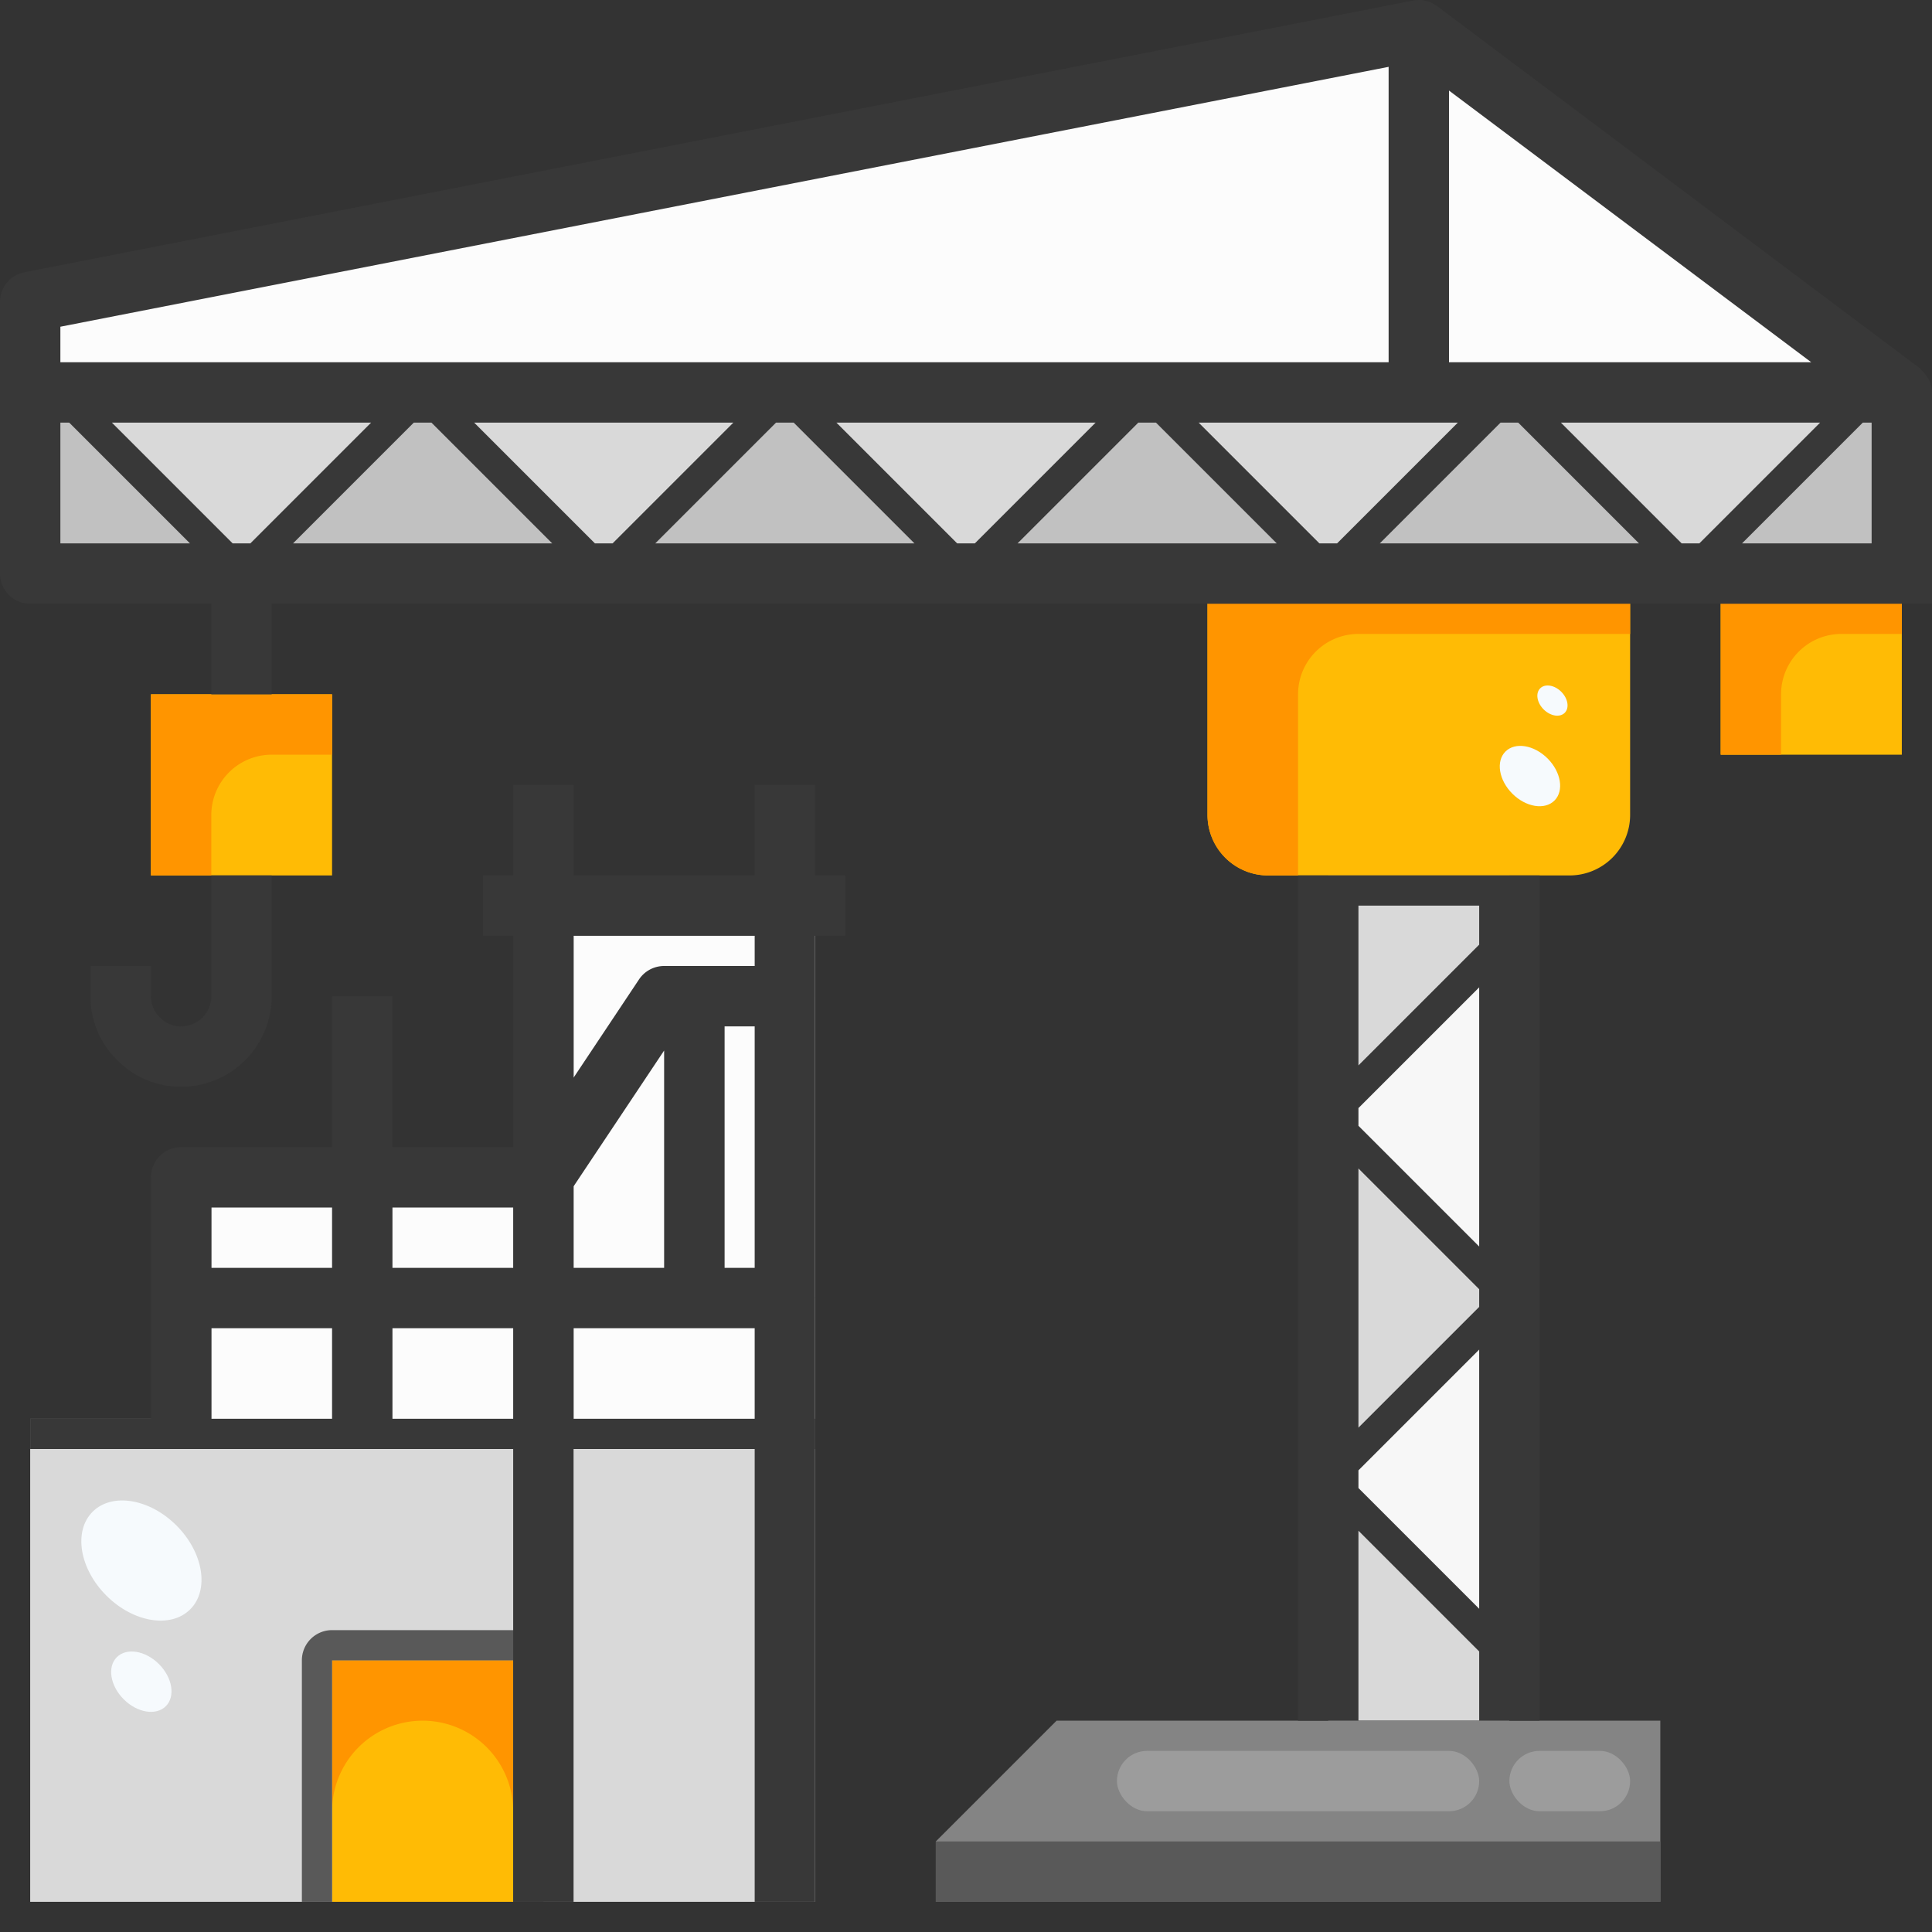
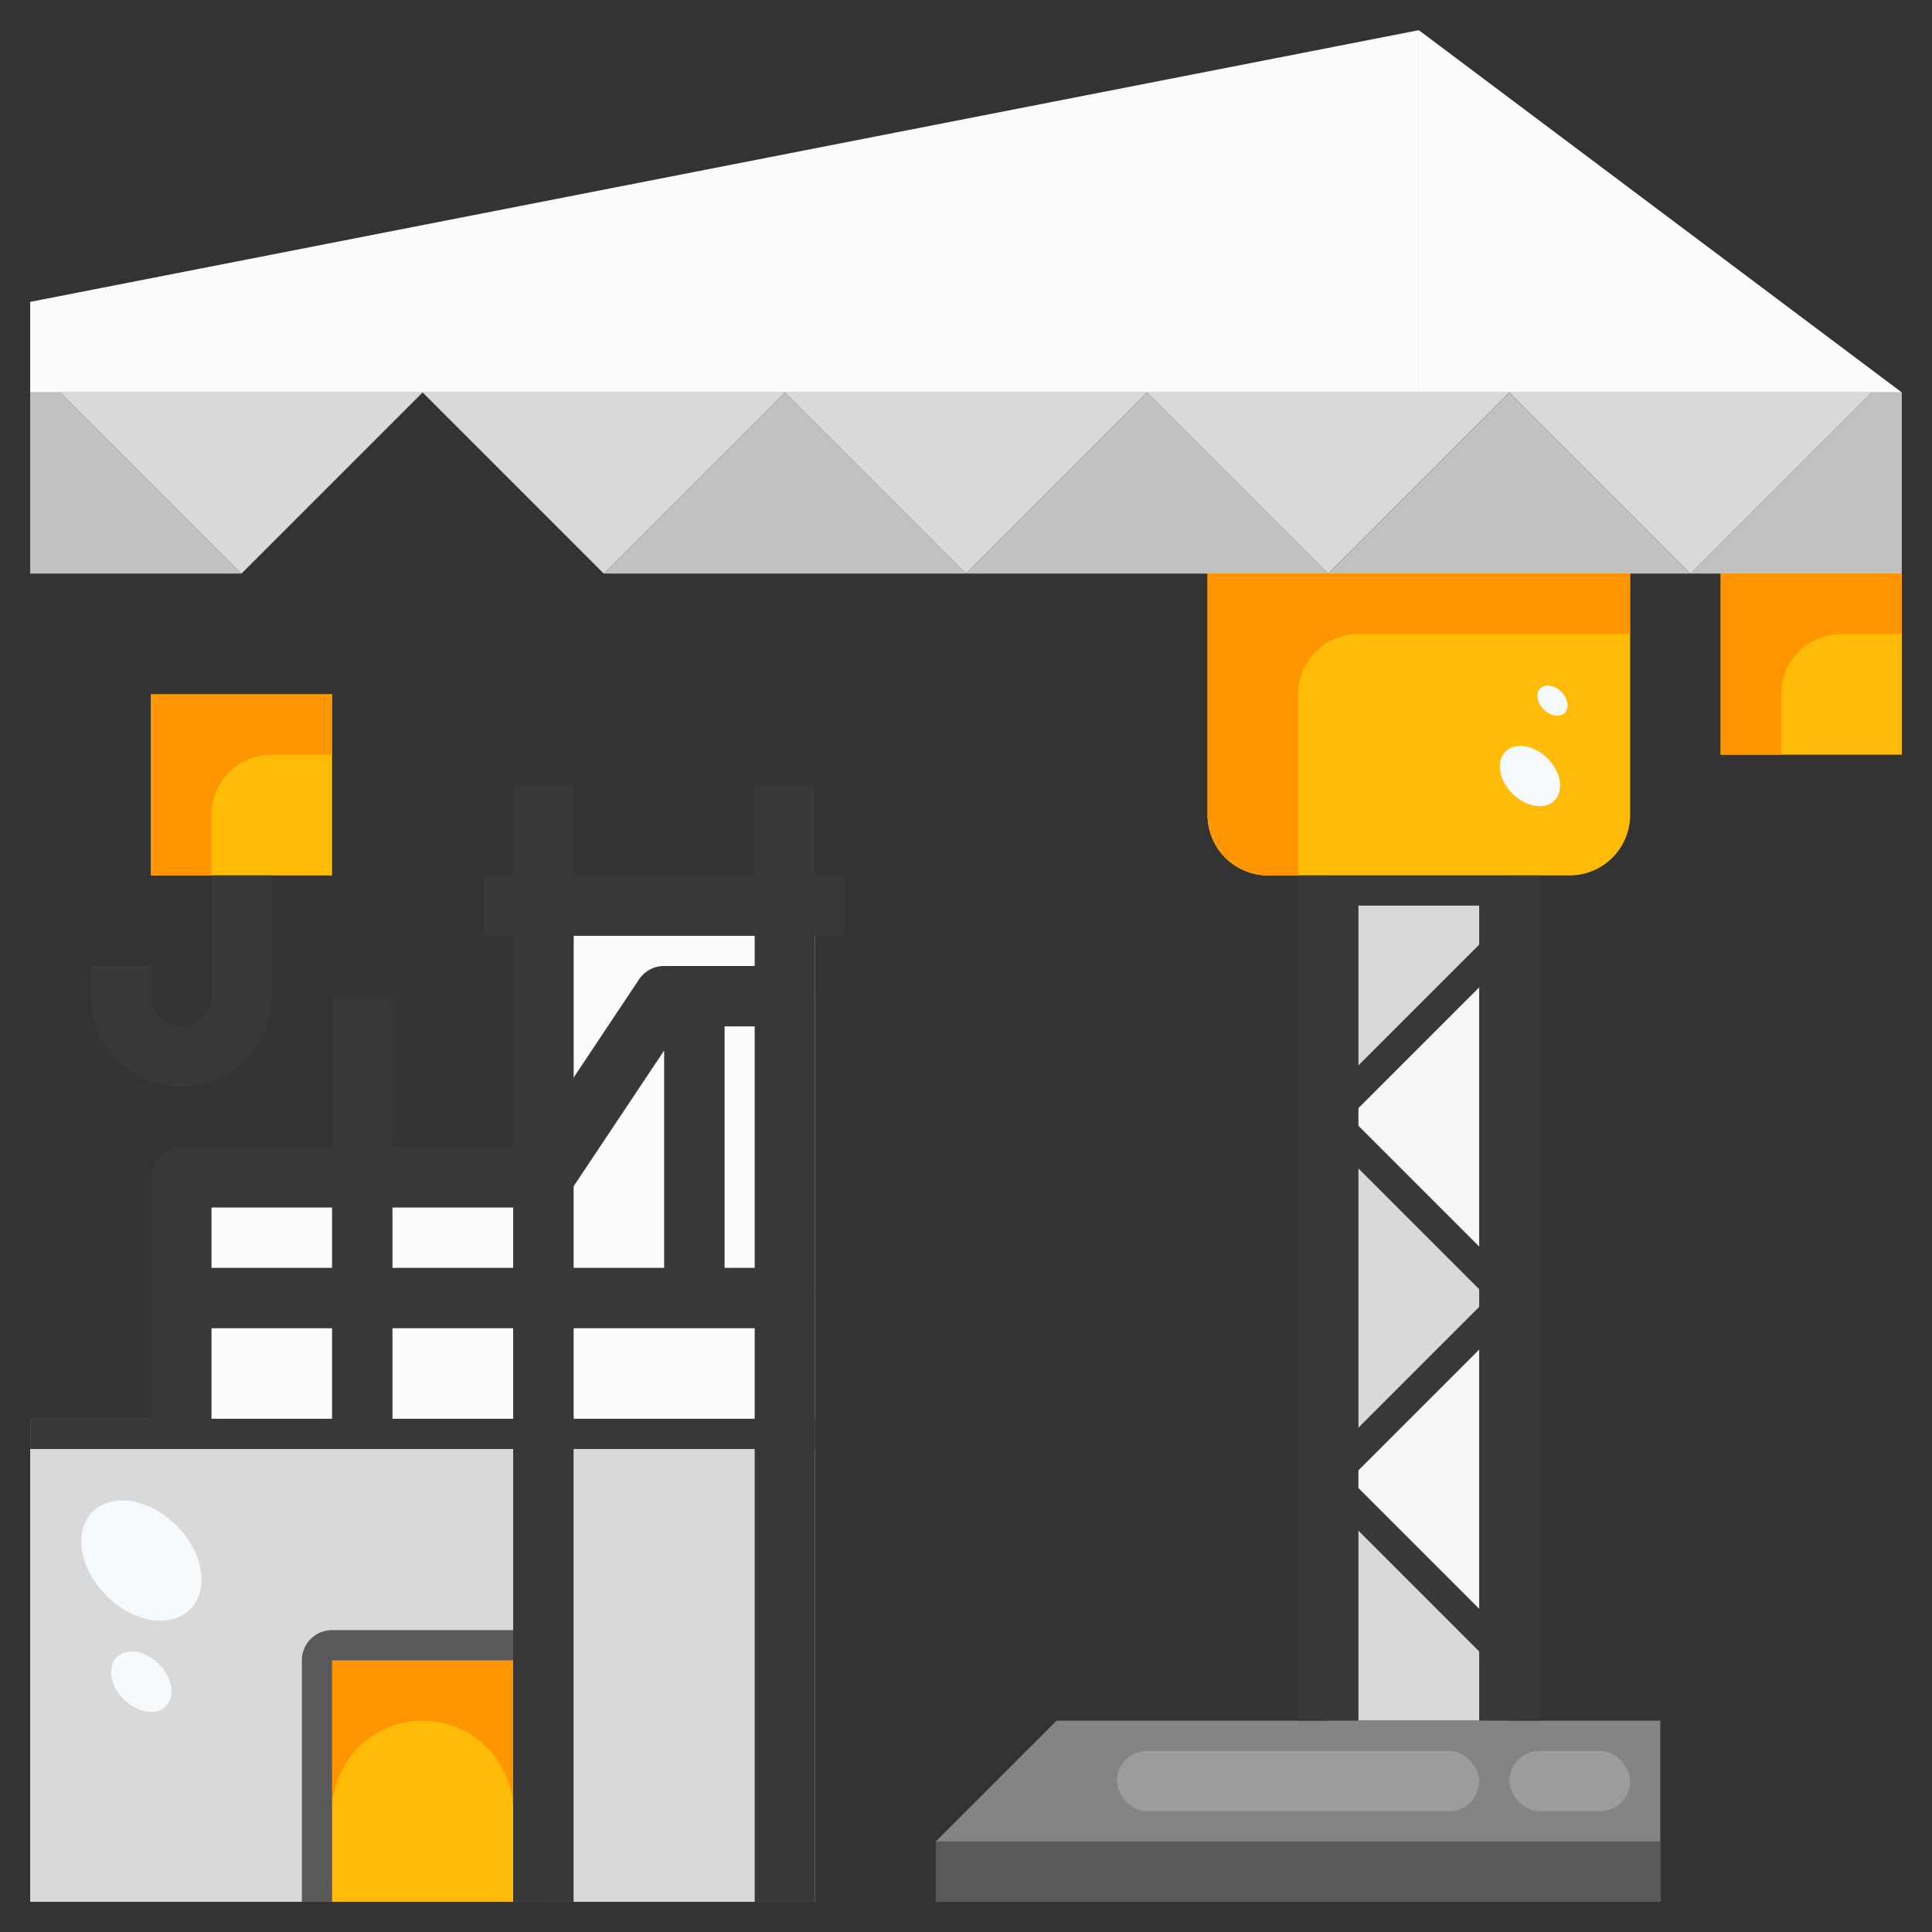
<svg xmlns="http://www.w3.org/2000/svg" viewBox="0 0 64 64">
  <rect x="0" y="0" width="64" height="64" fill="#333333" stroke="none" />
  <title>28-crane</title>
  <g id="_28-crane" data-name="28-crane">
    <polygon points="47 1 47 13 38 13 26 13 14 13 2 13 1 13 1 10 47 1" style="fill:#fcfcfc" />
    <polygon points="63 13 62 13 50 13 47 13 47 1 63 13" style="fill:#fcfcfc" />
    <polygon points="50 55 50 57 44 57 44 49 50 55" style="fill:#d9d9d9" />
    <polygon points="50 43 50 55 44 49 50 43" style="fill:#f7f7f7" />
    <polygon points="50 43 44 49 44 37 50 43" style="fill:#d9d9d9" />
    <polygon points="50 31 50 43 44 37 50 31" style="fill:#f7f7f7" />
    <polygon points="50 29 50 31 44 37 44 29 50 29" style="fill:#d9d9d9" />
    <polygon points="2 13 8 19 1 19 1 13 2 13" style="fill:#c1c1c1" />
    <polygon points="14 13 8 19 2 13 14 13" style="fill:#d9d9d9" />
-     <polygon points="20 19 8 19 14 13 20 19" style="fill:#c1c1c1" />
    <polygon points="26 13 20 19 14 13 26 13" style="fill:#d9d9d9" />
    <polygon points="32 19 20 19 26 13 32 19" style="fill:#c1c1c1" />
    <polygon points="38 13 32 19 26 13 38 13" style="fill:#d9d9d9" />
    <polygon points="44 19 40 19 32 19 38 13 44 19" style="fill:#c1c1c1" />
    <polygon points="50 13 44 19 38 13 47 13 50 13" style="fill:#d9d9d9" />
    <polygon points="50 13 56 19 54 19 44 19 50 13" style="fill:#c1c1c1" />
    <polygon points="62 13 56 19 50 13 62 13" style="fill:#d9d9d9" />
    <polygon points="63 13 63 19 57 19 56 19 62 13 63 13" style="fill:#c1c1c1" />
    <polygon points="11 23 11 29 8 29 5 29 5 23 8 23 11 23" style="fill:#ffbb05" />
    <rect x="57" y="19" width="6" height="6" style="fill:#ffbb05" />
    <path d="M55,57v6H31V61l4-4H55Z" style="fill:#848484" />
    <rect x="11" y="55" width="6" height="8" style="fill:#ffbb05" />
    <polygon points="27 33 24 33 23 33 19 39 19 30 27 30 27 33" style="fill:#fcfcfc" />
    <polygon points="27 39 27 43 24 43 24 33 27 33 27 39" style="fill:#fcfcfc" />
    <polygon points="24 33 24 43 19 43 19 39 23 33 24 33" style="fill:#fcfcfc" />
    <rect x="13" y="39" width="6" height="4" style="fill:#fcfcfc" />
    <rect x="7" y="39" width="6" height="4" style="fill:#fcfcfc" />
    <rect x="7" y="43" width="6" height="4" style="fill:#fcfcfc" />
    <rect x="13" y="43" width="6" height="4" style="fill:#fcfcfc" />
    <polygon points="27 43 27 47 19 47 19 43 24 43 27 43" style="fill:#fcfcfc" />
    <polygon points="27 47 27 63 17 63 17 55 11 55 11 63 1 63 1 47 7 47 13 47 19 47 27 47" style="fill:#d9d9d9" />
    <path d="M54,27a2.006,2.006,0,0,1-2,2H42a2.006,2.006,0,0,1-2-2V19H54Z" style="fill:#ffbb05" />
    <path d="M11,55v5a3,3,0,0,1,6,0V55Z" style="fill:#ff9500" />
    <path d="M59,25V23a2,2,0,0,1,2-2h2V19H57v6Z" style="fill:#ff9500" />
    <path d="M7,29V27a2,2,0,0,1,2-2h2V23H5v6Z" style="fill:#ff9500" />
    <path d="M45,21h9V19H40v8a2.006,2.006,0,0,0,2,2h1V23A2,2,0,0,1,45,21Z" style="fill:#ff9500" />
    <rect x="31" y="61" width="24" height="2" style="fill:#595959" />
    <path d="M11,63V55h6v8h1V55a1,1,0,0,0-1-1H11a1,1,0,0,0-1,1v8Z" style="fill:#595959" />
    <ellipse cx="4.684" cy="51.695" rx="1.642" ry="2.286" transform="translate(-35.193 18.467) rotate(-45.02)" style="fill:#f6fafd" />
    <ellipse cx="4.682" cy="55.708" rx="0.825" ry="1.148" transform="translate(-38.033 19.642) rotate(-45.02)" style="fill:#f6fafd" />
    <ellipse cx="50.682" cy="25.708" rx="0.825" ry="1.148" transform="translate(-3.328 43.386) rotate(-45.02)" style="fill:#f6fafd" />
    <ellipse cx="51.427" cy="23.208" rx="0.413" ry="0.574" transform="translate(-1.341 43.18) rotate(-45.02)" style="fill:#f6fafd" />
    <rect x="37" y="58" width="12" height="2" rx="1" ry="1" style="fill:#9c9c9c" />
    <rect x="50" y="58" width="4" height="2" rx="1" ry="1" style="fill:#9c9c9c" />
    <path d="M6,36a2.937,2.937,0,0,1-2.127-.893A2.92,2.92,0,0,1,3,33V32H5v1a.959.959,0,0,0,.287.693A.977.977,0,0,0,6,34a1,1,0,0,0,1-1V29H9v4A3,3,0,0,1,6,36Z" style="fill:#383838" />
-     <path d="M63.9,12.579c-.018-.036-.046-.064-.067-.1a.966.966,0,0,0-.2-.235c-.016-.013-.022-.034-.038-.046L47.6.2a1,1,0,0,0-.792-.181l-46,9A1,1,0,0,0,0,10v9a1,1,0,0,0,1,1H7v3H9V20H64V13A.991.991,0,0,0,63.9,12.579ZM55.707,18l-4-4h8.586l-4,4Zm-5.414-4,4,4H45.707l4-4ZM48,3l12,9H48Zm.293,11-4,4h-.586l-4-4ZM31.707,18l-4-4h8.586l-4,4Zm-12,0-4-4h8.586l-4,4Zm-12,0-4-4h8.586l-4,4Zm6-4h.586l4,4H9.707Zm12,0h.586l4,4H21.707ZM2,10.823,46,2.214V12H2ZM2,14h.293l4,4H2Zm31.707,4,4-4h.586l4,4H33.707ZM62,18H57.707l4-4H62Z" style="fill:#383838" />
    <path d="M28,29H27V26H25v3H19V26H17v3H16v2h1v7H13V33H11v5H6a1,1,0,0,0-1,1v8H1v1H27V31h1ZM11,47H7V44h4Zm0-5H7V40h4Zm6,5H13V44h4Zm0-5H13V40h4Zm2-2.7,3-4.5V42H19ZM25,46v1H19V44h6Zm0-7v3H24V34h1Zm0-7H22a1,1,0,0,0-.832.445L19,35.7V31h6Z" style="fill:#383838" />
    <rect x="25" y="47" width="2" height="16" style="fill:#383838" />
    <rect x="17" y="47" width="2" height="16" style="fill:#383838" />
    <polygon points="49 44.707 45 48.707 45 49.293 49 53.293 49 44.707" style="fill:none" />
-     <polygon points="49 32.707 45 36.707 45 37.293 49 41.293 49 32.707" style="fill:none" />
    <polygon points="49 42.707 45 38.707 45 47.293 49 43.293 49 42.707" style="fill:none" />
    <polygon points="49 30 45 30 45 35.293 49 31.293 49 30" style="fill:none" />
    <path d="M43,57h2V50.707l4,4V57h2V29H43Zm2-27h4v1.293l-4,4Zm0,6.707,4-4v8.586l-4-4Zm0,2,4,4v.586l-4,4Zm0,10,4-4v8.586l-4-4Z" style="fill:#383838" />
  </g>
</svg>